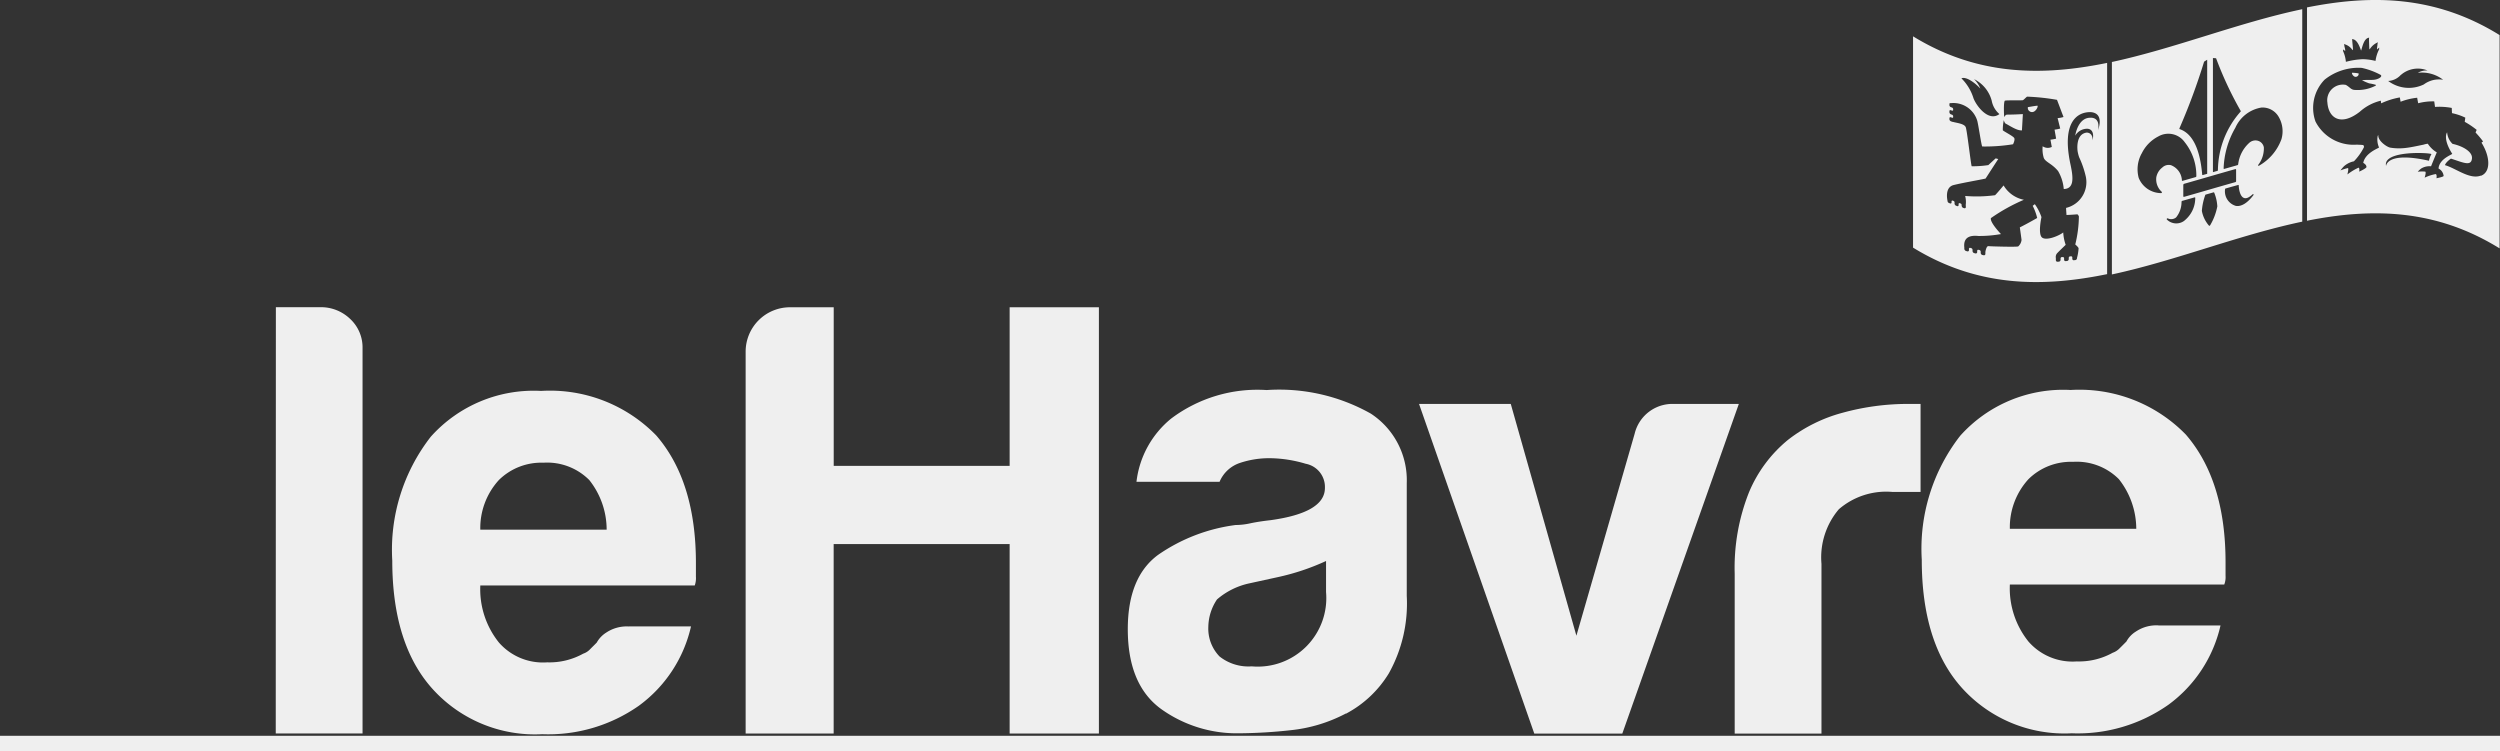
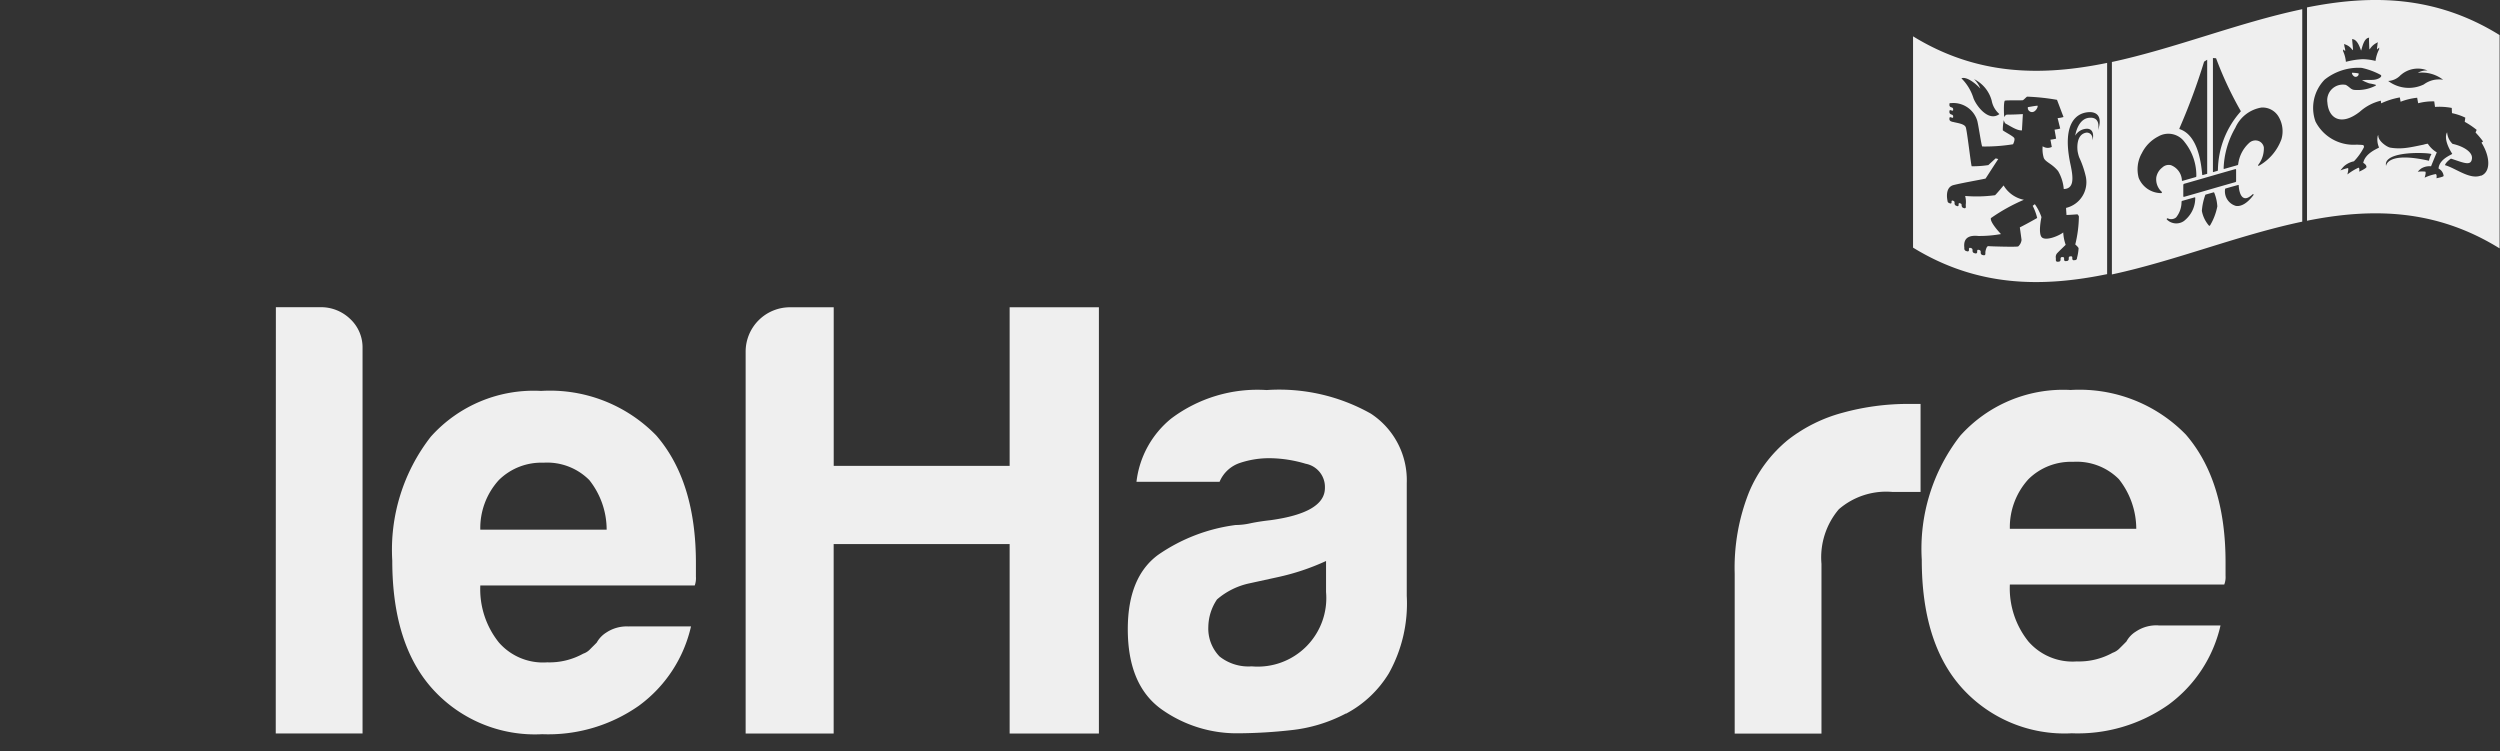
<svg xmlns="http://www.w3.org/2000/svg" width="144.007" height="43.26" viewBox="0 0 144.007 43.26">
  <rect x="0" y="0" width="144.007" height="43.26" fill="#333333" stroke="none" />
  <defs>
    <style>.a{fill:#efefef;}.b{fill:none;stroke:#efefef;stroke-width:0.876px;}</style>
  </defs>
  <path class="a" d="M52.87,51.6V29.615a2.555,2.555,0,0,1,2.573-2.567h2.5v9.137H68.077V27.048h5.142V51.6H68.077V40.686H57.94V51.6Z" transform="translate(-9.919 -9.348)" />
  <path class="a" d="M81.244,49.105a8.724,8.724,0,0,1-3.176.962,28.543,28.543,0,0,1-2.964.178,7.482,7.482,0,0,1-4.494-1.391q-1.93-1.393-1.93-4.606,0-3,1.75-4.283a10.109,10.109,0,0,1,4.464-1.717,3.961,3.961,0,0,0,.854-.1c.333-.07.716-.129,1.146-.177q3.141-.43,3.141-1.857a1.359,1.359,0,0,0-1.107-1.394,7.407,7.407,0,0,0-2.034-.32,5.3,5.3,0,0,0-1.789.284,1.933,1.933,0,0,0-1.138,1.074H69.18a5.507,5.507,0,0,1,2-3.642,8.262,8.262,0,0,1,5.5-1.642,10.756,10.756,0,0,1,6,1.358,4.582,4.582,0,0,1,2.069,4v6.5a8.235,8.235,0,0,1-1.033,4.462,6.363,6.363,0,0,1-2.466,2.321M80.1,40.321a13.438,13.438,0,0,1-2.782.93l-1.64.359a4.182,4.182,0,0,0-1.859.925,2.9,2.9,0,0,0-.5,1.571,2.309,2.309,0,0,0,.645,1.713,2.68,2.68,0,0,0,1.853.571A3.95,3.95,0,0,0,80.1,42.107Z" transform="translate(-3.716 -8.006)" />
-   <path class="a" d="M92.437,50.036h-5.07L80.729,31.048h5.284l3.78,13.35,3.356-11.637a2.237,2.237,0,0,1,2.285-1.713h3.715Z" transform="translate(1.012 -7.779)" />
  <path class="a" d="M93.788,50.036V40.826a11.765,11.765,0,0,1,.819-4.677,7.75,7.75,0,0,1,2.253-3.034,8.819,8.819,0,0,1,3.176-1.569,14.162,14.162,0,0,1,3.748-.5h.711v5.068h-1.642a4.17,4.17,0,0,0-3.066,1,4.284,4.284,0,0,0-1,3.144v9.778Z" transform="translate(6.135 -7.779)" />
  <path class="a" d="M115.165,44.033h3.57a7.792,7.792,0,0,1-3,4.568,9.08,9.08,0,0,1-5.568,1.644,7.947,7.947,0,0,1-6.356-2.644q-2.285-2.569-2.285-7.354a10.6,10.6,0,0,1,2.21-7.134A7.964,7.964,0,0,1,110.1,30.47a8.55,8.55,0,0,1,6.636,2.567q2.289,2.644,2.289,7.357v.783a1.164,1.164,0,0,1-.075.5H106.6a4.9,4.9,0,0,0,1.071,3.283,3.369,3.369,0,0,0,2.785,1.146,4,4,0,0,0,2.069-.5,1,1,0,0,0,.39-.248c.121-.12.253-.251.4-.4a1.519,1.519,0,0,1,.537-.568,2.115,2.115,0,0,1,1.317-.359M106.6,38.465h7.282a4.627,4.627,0,0,0-1-2.856,3.426,3.426,0,0,0-2.644-1,3.476,3.476,0,0,0-2.567,1,4.1,4.1,0,0,0-1.071,2.856" transform="translate(9.173 -8.006)" />
  <path class="a" d="M33.435,27.045H36a2.422,2.422,0,0,1,1.717.679,2.237,2.237,0,0,1,.711,1.681V51.6h-5Z" transform="translate(-17.544 -9.35)" />
  <path class="a" d="M51.89,44.073h3.569a7.791,7.791,0,0,1-3,4.567,9.083,9.083,0,0,1-5.568,1.642A7.946,7.946,0,0,1,40.54,47.64q-2.287-2.569-2.289-7.352a10.6,10.6,0,0,1,2.218-7.141,7.945,7.945,0,0,1,6.352-2.639,8.541,8.541,0,0,1,6.64,2.57q2.283,2.638,2.281,7.352v.785a1.253,1.253,0,0,1-.068.5H43.322A4.909,4.909,0,0,0,44.393,45a3.37,3.37,0,0,0,2.783,1.143,4.009,4.009,0,0,0,2.073-.5.956.956,0,0,0,.39-.248c.116-.12.253-.249.391-.393a1.594,1.594,0,0,1,.539-.569,2.129,2.129,0,0,1,1.321-.356M43.322,38.5H50.6a4.6,4.6,0,0,0-1-2.857,3.424,3.424,0,0,0-2.641-1,3.479,3.479,0,0,0-2.569,1A4.1,4.1,0,0,0,43.322,38.5" transform="translate(-15.655 -7.99)" />
  <path class="a" d="M123.859,14.763V27.051c3.7-.739,7.395-.7,11.093,1.593V16.356c-3.7-2.295-7.393-2.332-11.093-1.593m5.408,3.89a1.486,1.486,0,0,1,1.54-.255.955.955,0,0,0-.563.132,2,2,0,0,1,1.455.4,1.463,1.463,0,0,0-1.11.269,1.977,1.977,0,0,1-2.055-.2,1.046,1.046,0,0,0,.732-.352m-3.272-1.424c.018.019.04.031.063.053a.629.629,0,0,0,0-.072c0-.052-.043-.18-.049-.252a.827.827,0,0,1-.01-.085l.058.028a.826.826,0,0,1,.4.291.3.3,0,0,1,.05.045.642.642,0,0,0,0-.072c0-.056-.039-.43-.043-.5a.58.58,0,0,0-.01-.071.348.348,0,0,1,.053.008c.269.045.408.5.468.656.063-.159.142-.656.411-.735a.314.314,0,0,0,.052-.015c0,.024-.006.046-.008.07,0,.077.014.485.018.544a.608.608,0,0,0,.007.072.174.174,0,0,1,.043-.052.982.982,0,0,1,.381-.333c.022-.011.04-.024.061-.035-.007.04-.014.082-.021.12,0,.072-.026.175-.025.228a.361.361,0,0,0,.006.075.311.311,0,0,1,.063-.065l.054-.052v.1a1.987,1.987,0,0,0-.21.671,3.387,3.387,0,0,0-.732-.1,4.59,4.59,0,0,0-.975.152,1.92,1.92,0,0,0-.162-.617c0-.033,0-.068,0-.1.018.015.039.032.061.049m2.416,6.672c-.219-.929,2.613-.771,2.613-.685a1.154,1.154,0,0,0-.142.38c-2.385-.54-2.469.256-2.471.3m5.461.554c-.642.248-1.44-.423-2.068-.6.047-.18.345-.379.345-.377.706.226,1.174.469,1.21-.024.026-.377-.533-.7-1.119-.826a1,1,0,0,1-.312-.666l-.008.013s-.256.349.3,1.222c.032.043-.741.272-.788.851a.546.546,0,0,1,.294.426c0,.057-.412.134-.412.136s.039-.212-.043-.242a2.673,2.673,0,0,0-.639.206s.109-.334.029-.348a2.019,2.019,0,0,0-.427.008,1.2,1.2,0,0,1,.21-.192.928.928,0,0,1,.557-.123c.11-.269.219-.539.331-.8a1.6,1.6,0,0,1-.518-.5,1.426,1.426,0,0,0-.251.056c-.366.074-.739.16-1.078.194a3.069,3.069,0,0,1-.841-.025c-.21-.045-.71-.4-.681-.714-.04,0,0,.028-.033.031a1.1,1.1,0,0,0,.075.673c.015.032-.8.3-.909.89.116.064.188.148.185.241-.011.078-.418.263-.418.263s.038-.22-.043-.227a3.164,3.164,0,0,0-.638.39s.095-.375.028-.368a2.556,2.556,0,0,0-.427.136,2.03,2.03,0,0,1,.21-.248,1.252,1.252,0,0,1,.483-.259c.007,0,.084-.021.084-.021a3.313,3.313,0,0,0,.572-.8.127.127,0,0,0-.043-.136c-.149-.014-.142-.011-.37-.022a2.461,2.461,0,0,1-2.374-1.33,2.333,2.333,0,0,1,.525-2.413,3.126,3.126,0,0,1,2.139-.679,4.209,4.209,0,0,1,1.082.4c.109.068-.008.195-.248.262-.216.06-.493.01-.819.05a3.32,3.32,0,0,0,.411.18,2.6,2.6,0,0,1,.39.088.065.065,0,0,1-.011.043,2.266,2.266,0,0,1-1.239.245c-.2-.025-.244-.155-.483-.288a.9.9,0,0,0-1.061,1.022c.065.881.764,1.385,1.867.524a2.782,2.782,0,0,1,1.211-.636c0,.01.01.079.018.153a4.3,4.3,0,0,1,1.076-.341c0,.014.026.134.043.249a3.686,3.686,0,0,1,.957-.231c0,.015.033.195.058.317a3.241,3.241,0,0,1,.925-.107c0,.019.029.212.043.319a3.772,3.772,0,0,1,.965.058c0,.015.008.2.013.3a3.359,3.359,0,0,1,.767.259c0,.008-.021.164-.032.242a4.661,4.661,0,0,1,.689.465.981.981,0,0,0-.065.152,4.966,4.966,0,0,1,.432.515c-.032.021-.063.045-.092.067.515.816.542,1.7-.035,1.91M112.62,30.145c3.655-.785,7.31-2.274,10.965-3.041V14.866c-3.655.767-7.31,2.253-10.965,3.041Zm4.18-3.1a.771.771,0,0,1-1.008-.058.045.045,0,0,1-.007-.056.056.056,0,0,1,.052-.018.443.443,0,0,0,.482-.054,1.41,1.41,0,0,0,.312-.9.069.069,0,0,1,.039-.052c.237-.065.472-.134.709-.2.024-.007.043,0,.043.026a1.669,1.669,0,0,1-.621,1.307m-.068-1.394v-.663a.081.081,0,0,1,.053-.061c.98-.278,1.962-.569,2.942-.845a.039.039,0,0,1,.047.036v.663a.06.06,0,0,1-.047.052c-.98.276-1.962.567-2.942.844-.025.007-.05,0-.053-.025m1.544,1.667c-.01.018-.018.022-.028.024s-.026.007-.033,0a1.786,1.786,0,0,1-.414-.855,3.437,3.437,0,0,1,.192-.9.046.046,0,0,1,.036-.04l.447-.128a.029.029,0,0,1,.036.018,2.43,2.43,0,0,1,.18.792,3.393,3.393,0,0,1-.416,1.092m2.491-1.738c-.33.446-.692.67-1.008.617a.873.873,0,0,1-.622-.954.047.047,0,0,1,.036-.049c.238-.07.475-.135.713-.2.025-.008.04,0,.04.028,0,.135.054.643.312.721.124.045.287-.031.483-.21a.034.034,0,1,1,.046.049m.49-5.051a1.07,1.07,0,0,1,.954.512,1.637,1.637,0,0,1,.174,1.313,2.886,2.886,0,0,1-1.3,1.53.03.03,0,0,1-.036-.007.038.038,0,0,1,0-.045,1.544,1.544,0,0,0,.323-1.007.481.481,0,0,0-.351-.384.529.529,0,0,0-.5.132,1.977,1.977,0,0,0-.628,1.232.063.063,0,0,1-.04.043l-.762.216a.026.026,0,0,1-.036-.028,4.988,4.988,0,0,1,.675-2.341,2,2,0,0,1,1.523-1.168m-2.81-2.847c.061,0,.118.007.177.011a20.643,20.643,0,0,0,1.419,3.034c.007.007.006.035-.006.039a5.164,5.164,0,0,0-1.307,3.367.043.043,0,0,1-.029.046l-.258.075q0-3.285,0-6.572m-.508.207c.058-.036.117-.075.177-.111q0,3.283,0,6.571c-.084.024-.167.046-.251.071-.018.006-.033-.006-.036-.029-.077-.886-.319-2.295-1.306-2.619-.007,0-.007-.026-.007-.038a35.947,35.947,0,0,0,1.422-3.844m-3.6,5.3a2.153,2.153,0,0,1,.961-.993,1.155,1.155,0,0,1,1.525.334,3.067,3.067,0,0,1,.667,1.956.051.051,0,0,1-.033.049l-.762.219c-.021,0-.039-.007-.036-.024a.983.983,0,0,0-.635-.88.535.535,0,0,0-.493.134.914.914,0,0,0-.347.567.97.97,0,0,0,.317.838.033.033,0,0,1,0,.045.046.046,0,0,1-.043.026,1.4,1.4,0,0,1-1.288-.877,1.893,1.893,0,0,1,.163-1.394M107.9,20.76s.184.125.365-.116c.106-.149.074-.22.074-.22-.092,0-.558.085-.558.084a.232.232,0,0,0,.12.252m18.847-2.022a.162.162,0,0,0,.084-.173,2.125,2.125,0,0,0-.382-.038s-.018.052.052.143c.123.156.246.067.246.067m-25.582-2.31V28.6c3.727,2.289,7.455,2.292,11.179,1.527V17.959c-3.725.764-7.452.759-11.179-1.53m3.874,3a1.649,1.649,0,0,0-.359-.535,1.947,1.947,0,0,1,1.016,1.242,1.335,1.335,0,0,0,.444.771c-.611.457-1.3-.426-1.49-.9a2.764,2.764,0,0,0-.7-1.16c.3-.121.82.3,1.085.585m4.8,1.643a1.617,1.617,0,0,1-.343.065c.05.2.1.4.15.6a1.936,1.936,0,0,1-.326.064c.029.173.061.347.09.519a2.461,2.461,0,0,1-.326.06c.025.139.05.277.077.416a.517.517,0,0,1-.526-.038,1.718,1.718,0,0,0,.065.673c.106.248.468.322.823.755a2.437,2.437,0,0,1,.327,1.035c.622-.015.544-.678.391-1.4-.7-3.239,1.145-3.012,1.145-3.031.847.052.436,1.04.436,1.043s.2-.78-.5-.716c-.678.053-.812,1.03-.812,1.032a.8.8,0,0,1,.711-.4c.459.046.29.664.29.664.018-.455-.331-.44-.331-.443-.684.079-.532,1.071-.532,1.074a2.2,2.2,0,0,0,.086.34,5.505,5.505,0,0,1,.381,1.1,1.523,1.523,0,0,1-1.132,1.825c.008.192.026.408.026.408.206-.008.416-.021.627-.039a.288.288,0,0,1,.086.123,7.063,7.063,0,0,1-.209,1.615s.173.143.192.219a2.863,2.863,0,0,1-.092.556V29.2a.118.118,0,0,1-.093.118.846.846,0,0,0-.088.01.086.086,0,0,1-.09-.092V29.17a.064.064,0,0,0-.07-.07c-.021,0-.046,0-.067.006a.084.084,0,0,0-.067.086v.068a.113.113,0,0,1-.091.109q-.044.006-.088.008a.08.08,0,0,1-.089-.081v-.079a.067.067,0,0,0-.07-.072c-.022,0-.046,0-.065,0a.082.082,0,0,0-.068.085V29.3h0a.109.109,0,0,1-.091.107l-.086.007a.092.092,0,0,1-.095-.1v-.111a.327.327,0,0,1,.084-.291c.128-.132.482-.473.482-.473a2.544,2.544,0,0,1-.141-.714c-.228.184-.947.49-1.211.3s-.043-1.182-.043-1.182a2.9,2.9,0,0,0-.382-.746l-.123.095a3.106,3.106,0,0,1,.258.7c-.333.191-.664.373-1,.543,0,0,.095.657.1.723a.591.591,0,0,1-.192.372c-.075.043-1.61,0-1.729-.017-.1.013-.152.251-.163.344v.1a.079.079,0,0,1-.091.084l-.086-.018a.132.132,0,0,1-.092-.124v-.06h0a.1.1,0,0,0-.072-.1.533.533,0,0,0-.064-.015c-.036-.008-.067.022-.067.07v.064a.079.079,0,0,1-.093.078c-.026-.008-.054-.014-.081-.021a.13.13,0,0,1-.093-.113V28.73a.11.11,0,0,0-.072-.1l-.061-.017a.059.059,0,0,0-.074.064v.061a.073.073,0,0,1-.093.078l-.081-.024a.144.144,0,0,1-.093-.131v-.065c-.072-.638.387-.711.812-.667a7.142,7.142,0,0,0,1.3-.11s-.656-.681-.579-.92a10.467,10.467,0,0,1,1.9-1.055,1.75,1.75,0,0,1-1.17-.827s-.414.5-.494.564a8.032,8.032,0,0,1-1.721.043,1.353,1.353,0,0,1,.032.532c0,.008.007.014.007.025v.082a.067.067,0,0,1-.086.068l-.072-.022a.143.143,0,0,1-.077-.1l-.007,0v-.065a.087.087,0,0,0-.056-.086l-.053-.018c-.04-.013-.065.008-.065.052v.064a.057.057,0,0,1-.077.054l-.075-.026a.153.153,0,0,1-.081-.107V26a.093.093,0,0,0-.054-.089l-.058-.022a.047.047,0,0,0-.061.05v.064a.058.058,0,0,1-.079.052c-.026-.008-.052-.019-.072-.028a.129.129,0,0,1-.081-.12c-.018-.086-.159-.762.331-.906.518-.135,1.863-.363,1.863-.383,0,0,.479-.742.728-1.122l-.149-.038c-.143.129-.283.26-.423.388a5.908,5.908,0,0,1-.957.067c-.038-.031-.259-1.981-.338-2.232-.065-.219-.507-.256-.746-.324-.011,0-.015,0-.026,0l-.018-.007a.3.3,0,0,1-.032-.013l-.029-.011a.139.139,0,0,1-.095-.116v-.072c0-.043.045-.061.095-.043l.018.007v0l.032.013c.04.015.07,0,.07-.033v-.058a.1.1,0,0,0-.07-.081c-.017-.007-.036-.013-.05-.019a.141.141,0,0,1-.095-.12v-.07c0-.042.036-.058.081-.05l.064.024c.04.015.07-.007.07-.036v-.053a.107.107,0,0,0-.07-.091c-.021-.007-.043-.015-.064-.021v0a.13.13,0,0,1-.081-.107v-.077c0-.036.033-.056.077-.045a1.438,1.438,0,0,1,1.526,1.012c.063.213.239,1.434.287,1.484a10.07,10.07,0,0,0,1.774-.128s.125-.238.072-.354-.65-.408-.661-.457a2.755,2.755,0,0,1,.058-.579s.04.171.117.207c.22.109.642.408.927.383.018-.312.036-.627.054-.938,0,0-.593.036-.862.028-.16.018-.1.006-.207.134-.018.026-.057-.905.038-.936s.97-.008,1.026-.025.213-.195.249-.206a12.52,12.52,0,0,1,1.722.184c.127.331.249.661.376.99" transform="translate(9.031 -14.336)" />
-   <line class="b" x1="144.007" transform="translate(0 42.822)" />
</svg>